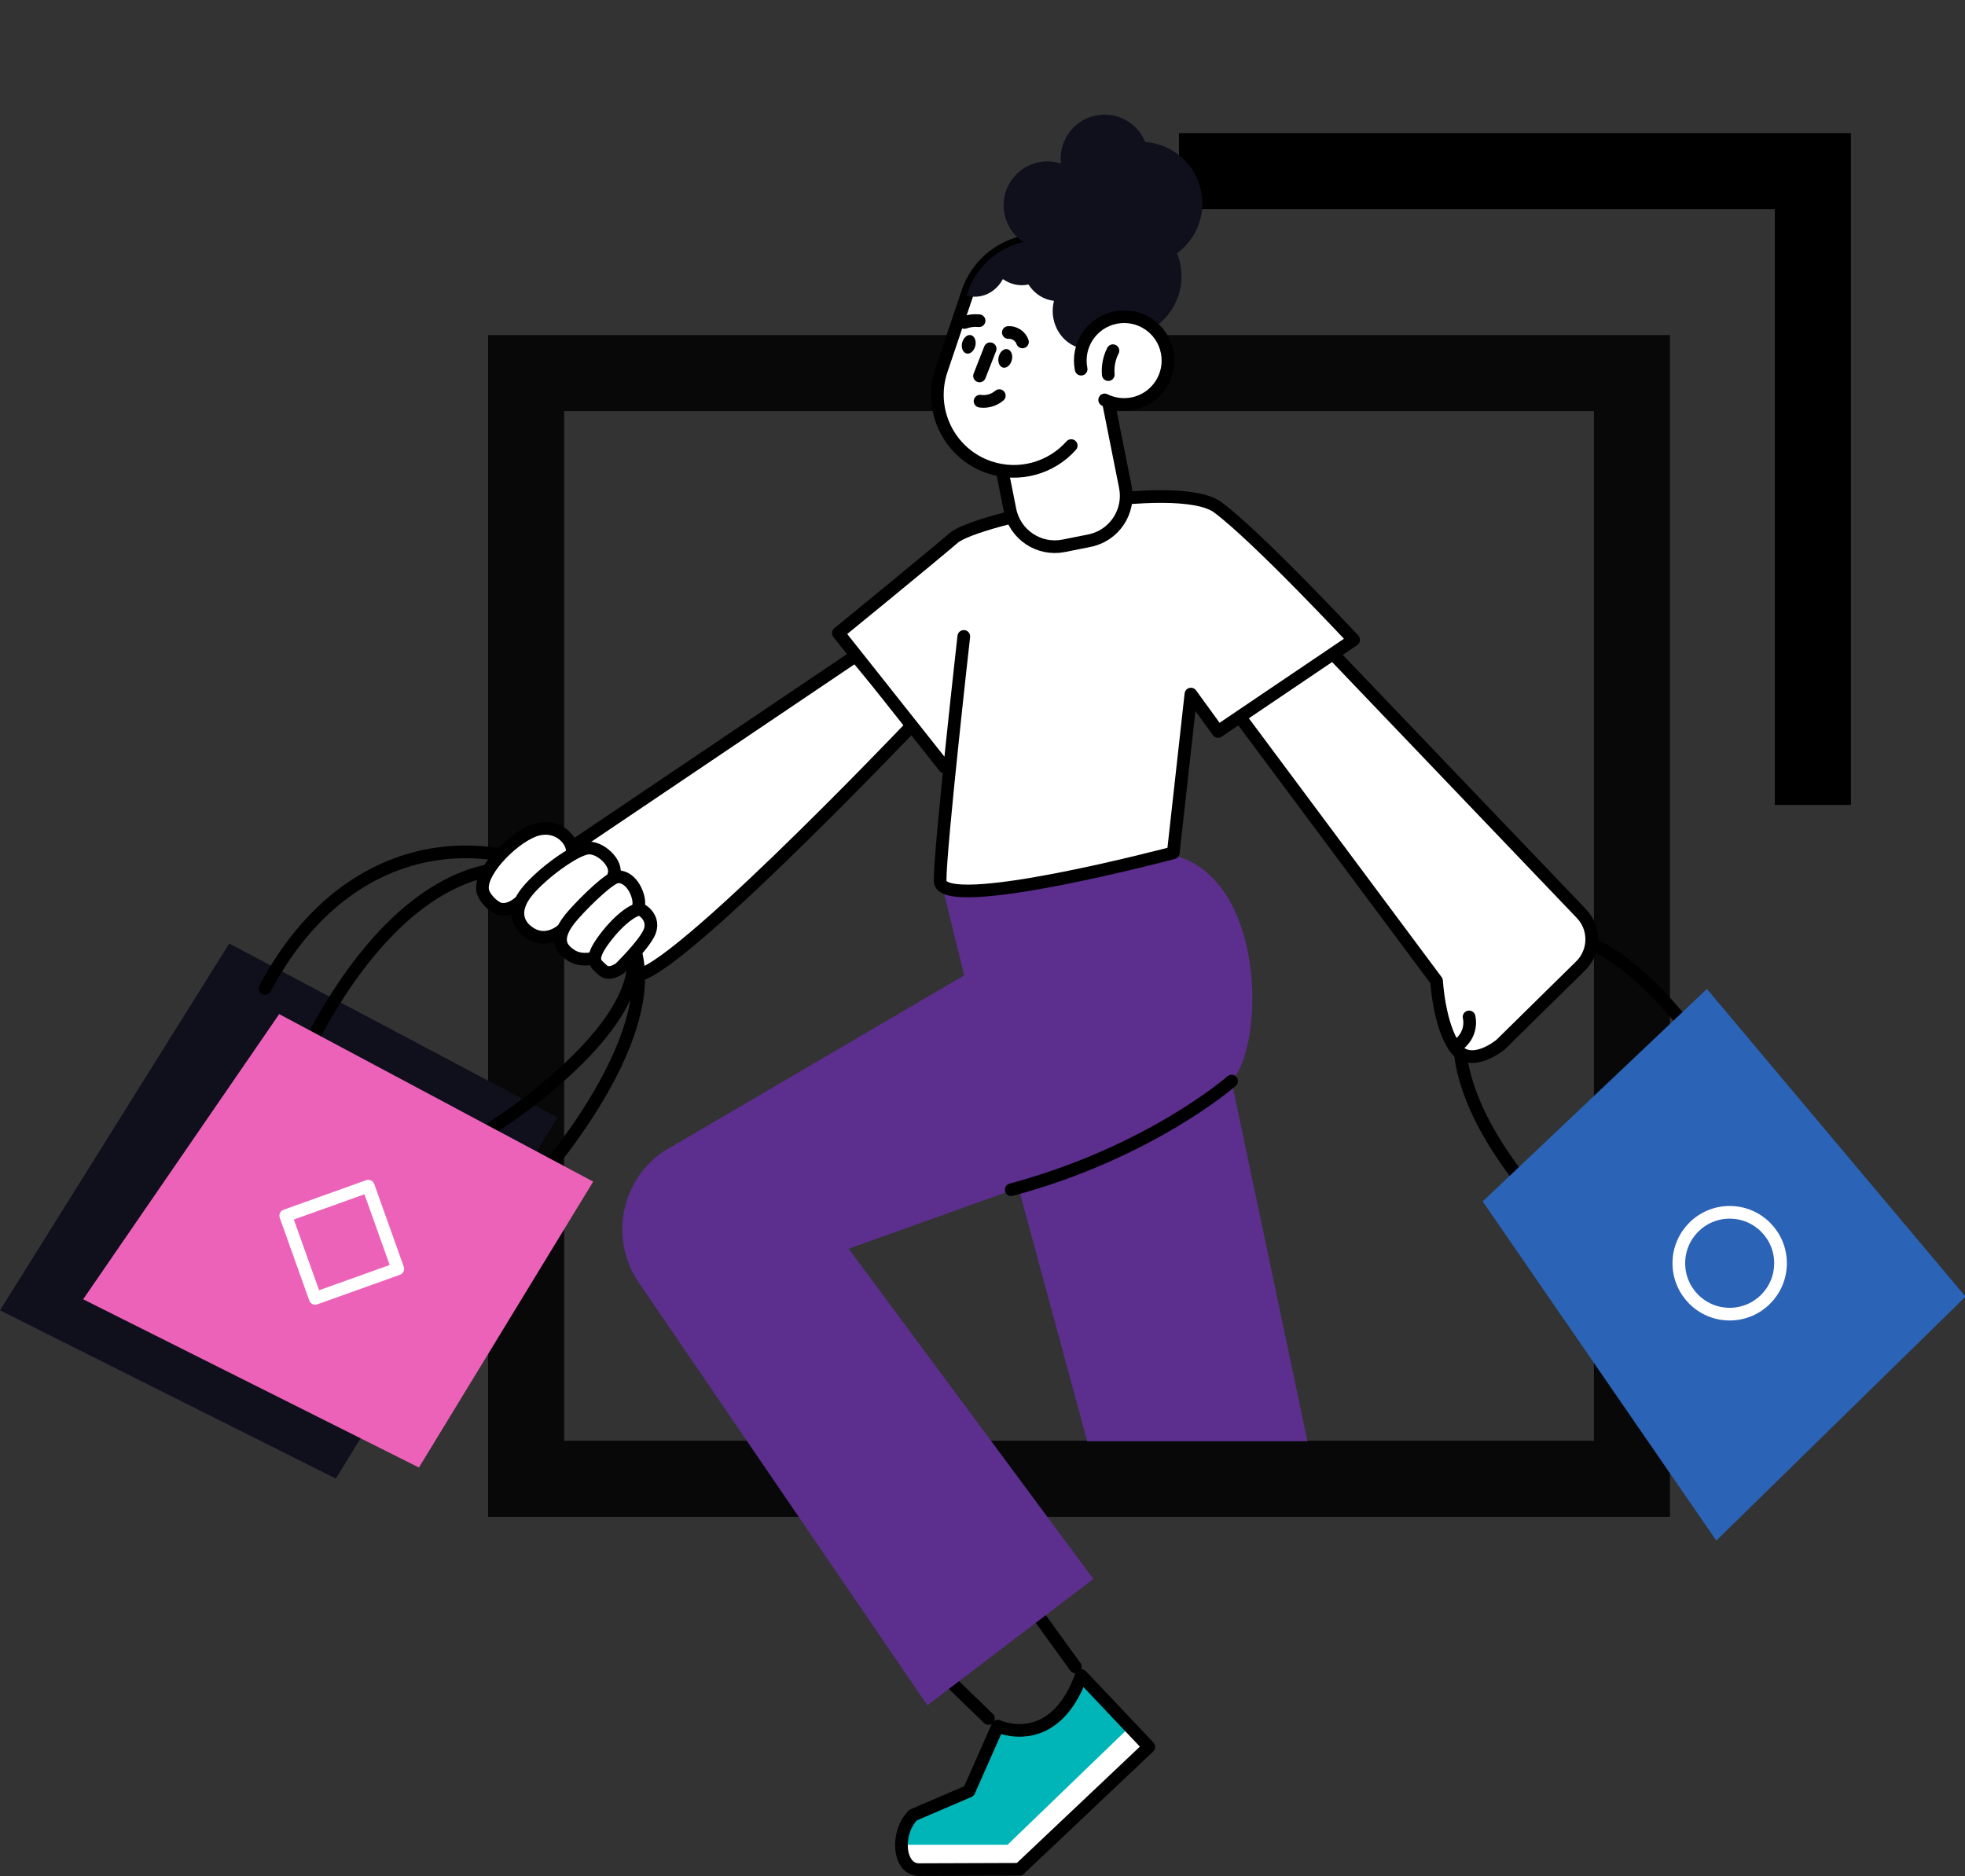
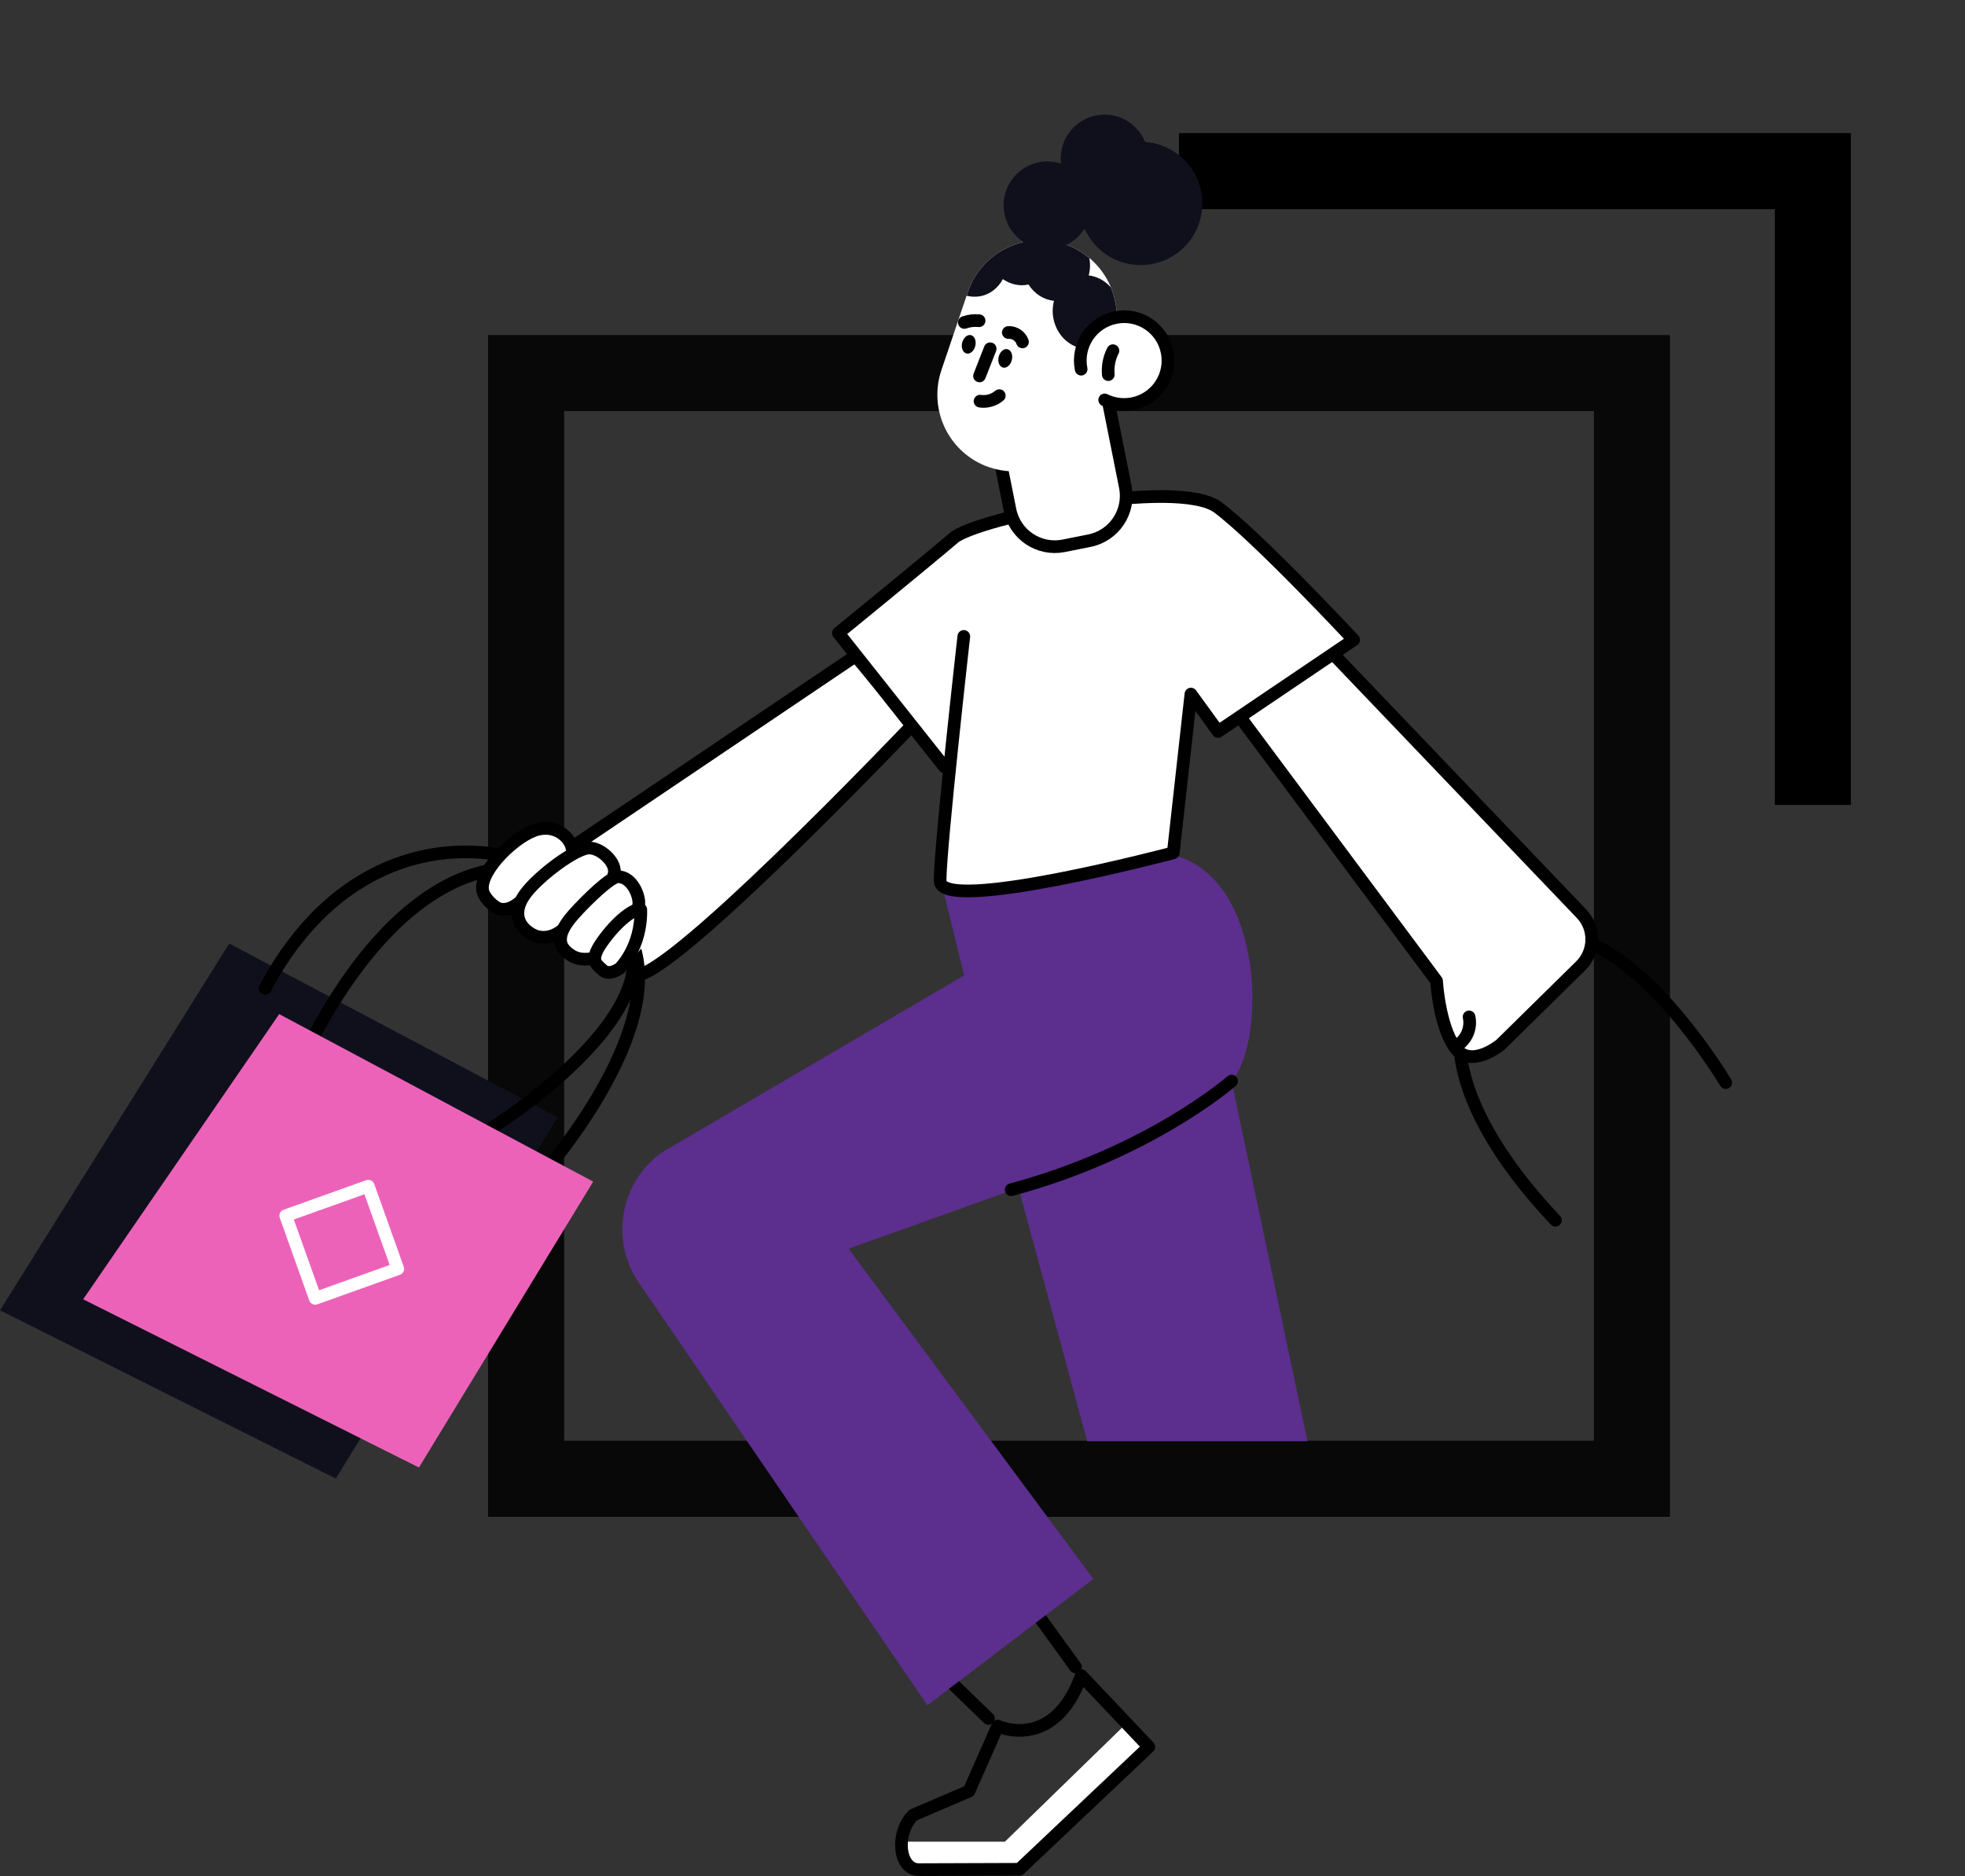
<svg xmlns="http://www.w3.org/2000/svg" width="310" height="296" viewBox="0 0 310 296" fill="none">
  <rect x="0" y="0" width="310" height="296" fill="#333333" stroke="none" />
  <g clip-path="url(#clip0_1288_17333)">
    <rect x="83" y="58.861" width="174.457" height="174.457" stroke="#080808" stroke-width="12" />
    <path d="M186 27H286V127" stroke="black" stroke-width="12" />
    <path d="M143.128 114.812L123 135.5L101.658 153.106L91.294 133.265L134.5 104.5L143.128 114.812Z" fill="white" />
    <path d="M87.955 176.303L36.163 148.859L0 206.744L52.984 233.286L87.955 176.303Z" fill="#10101D" />
    <path d="M77.729 177.857C77.729 177.857 110.664 157.212 96.448 143.698C82.246 130.198 56.017 129.116 41.815 155.963" stroke="black" stroke-width="2" stroke-linecap="round" stroke-linejoin="round" />
    <path d="M85.239 185.683C85.239 185.683 110.65 157.212 96.448 143.712C82.246 130.212 63.527 136.955 49.339 163.802" stroke="black" stroke-width="2" stroke-linecap="round" stroke-linejoin="round" />
    <path d="M96.462 135.303C95.548 134.194 93.927 133.195 92.569 133.417C92.042 133.5 91.405 133.75 90.685 134.124C90.629 133.208 90.075 132.182 89.188 131.432C88.482 130.836 86.957 129.92 84.727 130.461C81.29 131.308 75.305 136.857 75.707 140.395C75.859 141.769 77.577 143.517 78.741 143.809C79.766 144.058 80.736 143.656 81.374 143.281C81 145.252 82.122 146.528 82.607 146.972C84.782 148.97 86.944 148.276 88.052 147.666C87.997 147.999 87.983 148.318 88.024 148.623C88.191 149.802 89.05 150.524 89.77 151.023C91.253 152.036 92.943 151.745 93.456 151.62C93.594 152.175 93.982 152.605 94.481 153.049C94.578 153.146 94.689 153.229 94.786 153.327C96.088 154.575 97.973 153.132 98.042 153.063C98.042 153.063 98.07 153.049 98.07 153.035C98.18 152.924 100.3 150.843 101.727 148.942C102.102 148.443 102.42 147.957 102.656 147.527C103.113 146.667 103.196 145.793 102.891 144.988C102.503 143.933 101.63 143.323 101.215 143.143C101.173 143.129 101.118 143.115 101.062 143.101C101.076 143.073 101.09 143.045 101.104 143.018C101.339 142.005 100.813 140.298 99.926 139.216C99.22 138.356 98.347 137.898 97.404 137.926C97.363 137.926 97.321 137.94 97.266 137.954C97.446 137.149 97.155 136.191 96.421 135.303H96.462Z" fill="white" />
    <path d="M81.859 142.435C81.859 142.435 80.376 143.795 78.852 143.406C77.882 143.156 76.261 141.589 76.123 140.354C75.762 137.19 81.485 131.682 84.838 130.85C88.191 130.031 90.408 132.695 90.283 134.388" stroke="black" stroke-width="2" stroke-linecap="round" stroke-linejoin="round" />
    <path d="M88.578 146.82C88.578 146.82 85.779 149.317 82.884 146.667C81.54 145.432 80.958 143.323 83.23 140.576C85.516 137.829 90.463 134.18 92.624 133.819C94.578 133.5 97.557 136.192 96.822 138.093" stroke="black" stroke-width="2" stroke-linecap="round" stroke-linejoin="round" />
    <path d="M93.511 151.19C93.511 151.19 91.599 151.759 90.02 150.677C88.703 149.775 86.999 148.179 90.518 144.253C92.666 141.853 96.324 138.356 97.46 138.329C99.774 138.287 101.049 141.589 100.744 142.921" stroke="black" stroke-width="2" stroke-linecap="round" stroke-linejoin="round" />
-     <path d="M97.806 152.758C97.806 152.758 96.144 154.062 95.077 153.049C94.01 152.036 92.791 151.551 95.354 148.124C97.917 144.697 100.397 143.226 101.09 143.517C101.783 143.809 103.418 145.266 102.323 147.347C101.229 149.428 97.806 152.758 97.806 152.758Z" stroke="black" stroke-width="2" stroke-linecap="round" stroke-linejoin="round" />
+     <path d="M97.806 152.758C97.806 152.758 96.144 154.062 95.077 153.049C94.01 152.036 92.791 151.551 95.354 148.124C97.917 144.697 100.397 143.226 101.09 143.517C101.229 149.428 97.806 152.758 97.806 152.758Z" stroke="black" stroke-width="2" stroke-linecap="round" stroke-linejoin="round" />
    <path d="M93.58 186.431L44.047 160L13.121 204.996L66.091 231.538L93.58 186.431Z" fill="#ED62B9" />
    <path d="M157.107 174.222L171.516 227.39H206.266L194.295 170.573C199.643 164.677 199.643 138.693 185.205 134.947L148.835 140.576L157.107 174.222Z" fill="#5C2E8E" />
    <path d="M143.571 295H160.281L181.009 275.451L177.794 271.829L158.535 290.574H142.49C142.49 290.574 141.423 292.308 143.557 294.986L143.571 295Z" fill="white" />
-     <path d="M142.504 291.06H158.95L178.21 272.482L170.603 264.365C170.603 264.365 168.275 275.7 157.412 272.343C157.329 272.315 153.436 282.319 153.436 282.319L144.707 286.134C144.707 286.134 142.504 286.842 142.504 291.06Z" fill="#00B5B8" />
    <path d="M152.868 282.596L157.399 272.343C157.399 272.343 166.211 276.436 170.589 264.365L181.244 275.617L161.029 294.736L160.835 294.931L144.956 294.986C141.756 294.986 141.215 289.214 144.07 286.37L152.84 282.61" stroke="black" stroke-width="2" stroke-linecap="round" stroke-linejoin="round" />
    <path d="M169.663 263.001L158.426 247.475" stroke="black" stroke-width="2" stroke-linecap="round" stroke-linejoin="round" />
    <path d="M155.942 271.134L144.331 259.896" stroke="black" stroke-width="2" stroke-linecap="round" stroke-linejoin="round" />
    <path d="M172.487 249.117L133.886 197.018L178.528 181.021C188.809 175.43 193.756 163.386 190.389 152.176L185.096 134.569L104.581 181.729C97.861 186.39 96.157 195.603 100.771 202.36L146.3 269.055L172.487 249.131V249.117Z" fill="#5C2E8E" />
    <path d="M272.247 170.809C272.247 170.809 254.928 141.548 240.297 148.596C225.665 155.658 226.663 172.71 245.382 192.523" stroke="black" stroke-width="2" stroke-linecap="round" stroke-linejoin="round" />
    <path d="M210.853 103.739L249.427 144.087C251.699 146.39 251.671 150.108 249.371 152.384L236.735 164.815C236.735 164.815 232.01 168.769 229.516 165.245C227.022 161.721 226.634 154.77 226.634 154.77L195.792 113.354" fill="white" />
    <path d="M210.853 103.739L249.427 144.087C251.699 146.39 251.671 150.108 249.371 152.384L236.735 164.815C236.735 164.815 232.01 168.769 229.516 165.245C227.022 161.721 226.634 154.77 226.634 154.77L195.792 113.354" stroke="black" stroke-width="2" stroke-linecap="round" stroke-linejoin="round" />
    <path d="M231.761 160.445C231.761 160.445 232.578 163.331 229.53 165.231Z" fill="white" />
    <path d="M231.761 160.445C231.761 160.445 232.578 163.331 229.53 165.231" stroke="black" stroke-width="2" stroke-linecap="round" stroke-linejoin="round" />
-     <path d="M269.281 156.032L233.908 189.553L270.764 243.068L310.086 204.58L269.281 156.032Z" fill="#2B63B6" />
    <path d="M152.05 100.41C152.05 100.41 148.309 133.612 148.309 138.967C148.309 144.323 185.096 134.555 185.096 134.555L187.881 109.511L192.162 115.408L213.555 100.951C213.555 100.951 198.577 84.884 192.162 80.07C185.747 75.255 154.184 81.679 150.443 84.884C146.702 88.103 132.265 99.882 132.265 99.882L149 121" fill="white" />
    <path d="M152.05 100.41C152.05 100.41 148.309 133.612 148.309 138.967C148.309 144.323 185.096 134.555 185.096 134.555L187.881 109.511L192.162 115.408L213.555 100.951C213.555 100.951 198.577 84.884 192.162 80.07C185.747 75.255 154.184 81.679 150.443 84.884C146.702 88.103 132.265 99.882 132.265 99.882L149 121" stroke="black" stroke-width="2" stroke-linecap="round" stroke-linejoin="round" />
    <path d="M164.535 48.456L160.472 49.267C156.57 50.047 154.037 53.847 154.816 57.754L159.336 80.45C160.114 84.358 163.909 86.894 167.811 86.114L171.874 85.303C175.776 84.523 178.309 80.724 177.53 76.816L173.01 54.12C172.231 50.213 168.437 47.677 164.535 48.456Z" fill="white" stroke="black" stroke-width="2" stroke-linecap="round" stroke-linejoin="round" />
    <path d="M168.996 70.302C165.864 73.826 160.821 75.324 156.082 73.729C149.764 71.592 146.383 64.724 148.517 58.397L152.674 46.105C154.808 39.778 161.666 36.392 167.984 38.529C174.302 40.666 177.683 47.534 175.549 53.86" fill="white" />
-     <path d="M168.996 70.302C165.864 73.826 160.821 75.324 156.082 73.729C149.764 71.592 146.383 64.724 148.517 58.397L152.674 46.105C154.808 39.778 161.666 36.392 167.984 38.529C174.302 40.666 177.683 47.534 175.549 53.86" stroke="black" stroke-width="2" stroke-linecap="round" stroke-linejoin="round" />
    <path d="M172.03 31.036C172.778 34.783 170.354 38.432 166.599 39.181C162.858 39.93 159.214 37.502 158.466 33.742C157.717 29.996 160.142 26.347 163.897 25.598C167.652 24.848 171.282 27.276 172.03 31.036Z" fill="#10101D" />
    <path d="M181.036 23.656C181.784 27.402 179.359 31.051 175.605 31.8C171.864 32.549 168.22 30.121 167.471 26.361C166.723 22.615 169.148 18.966 172.903 18.217C176.658 17.468 180.288 19.896 181.036 23.656Z" fill="#10101D" />
    <path d="M189.488 30.204C190.541 35.463 187.133 40.583 181.868 41.637C176.603 42.691 171.504 39.278 170.451 34.006C169.398 28.747 172.806 23.628 178.071 22.573C183.336 21.519 188.435 24.932 189.488 30.204Z" fill="#10101D" />
-     <path d="M186.204 41.692C187.257 46.951 183.849 52.07 178.583 53.125C173.332 54.179 168.22 50.766 167.167 45.494C166.113 40.235 169.522 35.116 174.787 34.061C180.038 33.007 185.151 36.42 186.204 41.692Z" fill="#10101D" />
    <path d="M175.91 52.584C176.464 50.1 176.187 47.589 175.259 45.355C174.344 44.301 173.097 43.607 171.753 43.454C171.989 42.594 172.03 41.651 171.85 40.707C170.742 39.778 169.439 39.015 167.985 38.529C161.667 36.392 154.808 39.778 152.674 46.105L152.494 46.66C153.201 46.84 153.949 46.868 154.697 46.729C156.249 46.424 157.482 45.397 158.216 44.037C159.353 44.828 160.752 45.189 162.151 44.911C162.179 44.911 162.221 44.897 162.248 44.883C163.177 46.34 164.659 47.298 166.28 47.464C166.045 48.352 166.003 49.323 166.197 50.295C166.821 53.458 169.675 55.539 172.571 54.97C173.998 54.679 175.176 53.791 175.91 52.584Z" fill="#10101D" />
    <path d="M170.561 58.245C169.813 54.499 172.238 50.85 175.993 50.1C179.734 49.351 183.378 51.779 184.126 55.539C184.874 59.285 182.449 62.934 178.694 63.684C177.129 63.989 175.591 63.753 174.275 63.101" fill="white" />
    <path d="M170.561 58.245C169.813 54.499 172.238 50.85 175.993 50.1C179.734 49.351 183.378 51.779 184.126 55.539C184.874 59.285 182.449 62.934 178.694 63.684C177.129 63.989 175.591 63.753 174.275 63.101" stroke="black" stroke-width="2" stroke-linecap="round" stroke-linejoin="round" />
    <path d="M153.866 54.568C153.672 55.373 153.048 55.914 152.48 55.775C151.912 55.636 151.593 54.873 151.787 54.083C151.981 53.292 152.605 52.737 153.173 52.875C153.741 53.014 154.06 53.777 153.866 54.568Z" fill="black" />
    <path d="M159.63 56.788C159.436 57.593 158.812 58.134 158.244 57.995C157.662 57.856 157.358 57.093 157.551 56.302C157.745 55.498 158.369 54.956 158.937 55.095C159.519 55.234 159.824 55.997 159.63 56.788Z" fill="black" />
    <path d="M154.614 63.295C155.681 63.462 156.831 63.129 157.649 62.421" stroke="black" stroke-width="2" stroke-linecap="round" stroke-linejoin="round" />
    <path d="M154.531 59.313C155.085 57.884 155.64 56.455 156.208 55.026" stroke="black" stroke-width="2" stroke-linecap="round" stroke-linejoin="round" />
    <path d="M152.134 50.877C152.882 50.614 153.686 50.517 154.462 50.6" stroke="black" stroke-width="2" stroke-linecap="round" stroke-linejoin="round" />
    <path d="M159.075 52.459C160.031 52.39 161.001 53.028 161.306 53.944" stroke="black" stroke-width="2" stroke-linecap="round" stroke-linejoin="round" />
    <path d="M174.843 59.105C174.732 57.815 174.982 56.483 175.577 55.331" stroke="black" stroke-width="2" stroke-linecap="round" stroke-linejoin="round" />
    <path d="M134.606 103.739L91.086 133.084" stroke="black" stroke-width="2" stroke-linecap="round" stroke-linejoin="round" />
    <path d="M143.488 114.867C143.488 114.867 102.988 157.379 99.773 153.632" stroke="black" stroke-width="2" stroke-linecap="round" stroke-linejoin="round" />
    <path d="M194.296 170.573C194.296 170.573 181.466 181.825 159.532 187.708" stroke="black" stroke-width="2" stroke-linecap="round" stroke-linejoin="round" />
-     <path d="M280.897 199.307C280.897 203.745 277.305 207.34 272.876 207.34C268.448 207.34 264.855 203.745 264.855 199.307C264.855 194.869 268.448 191.274 272.876 191.274C277.305 191.274 280.897 194.869 280.897 199.307Z" stroke="white" stroke-width="2" />
    <path d="M49.731 204.849L62.753 200.19L58.101 187.15L45.079 191.809L49.731 204.849Z" stroke="white" stroke-width="2" stroke-linecap="round" stroke-linejoin="round" />
  </g>
  <defs>
    <clipPath id="clip0_1288_17333">
      <rect width="310" height="296" fill="white" />
    </clipPath>
  </defs>
</svg>